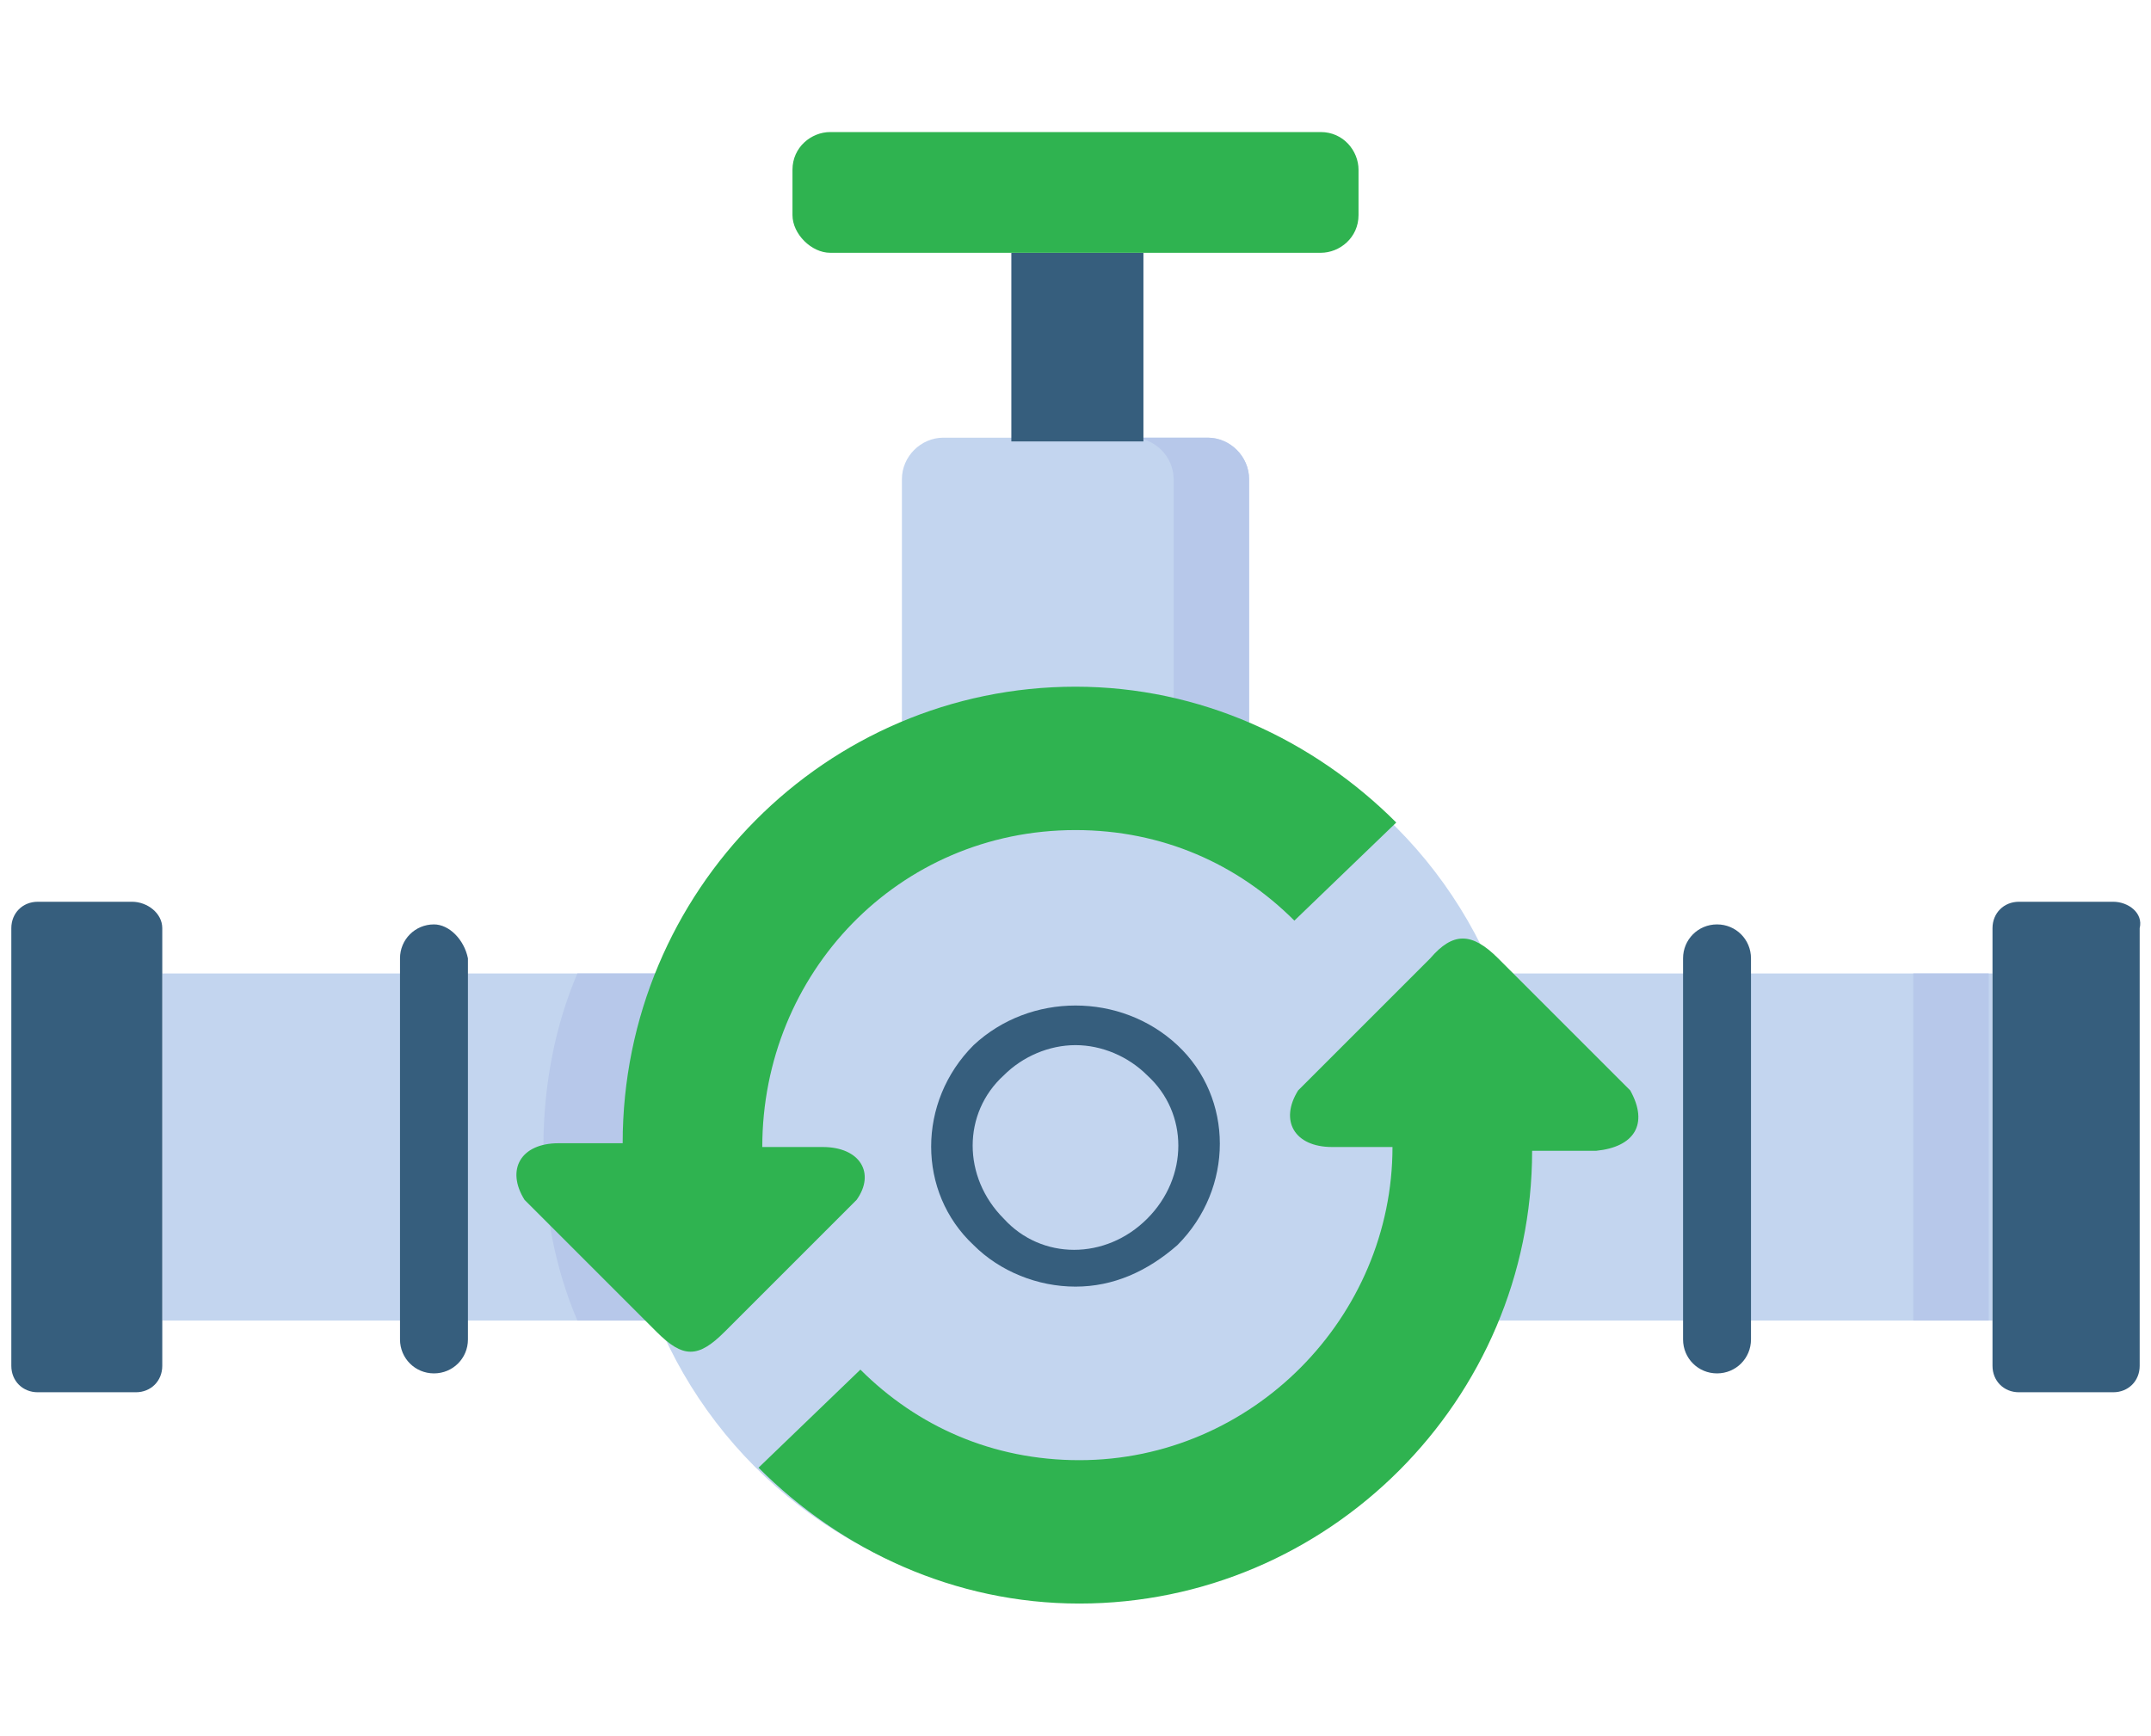
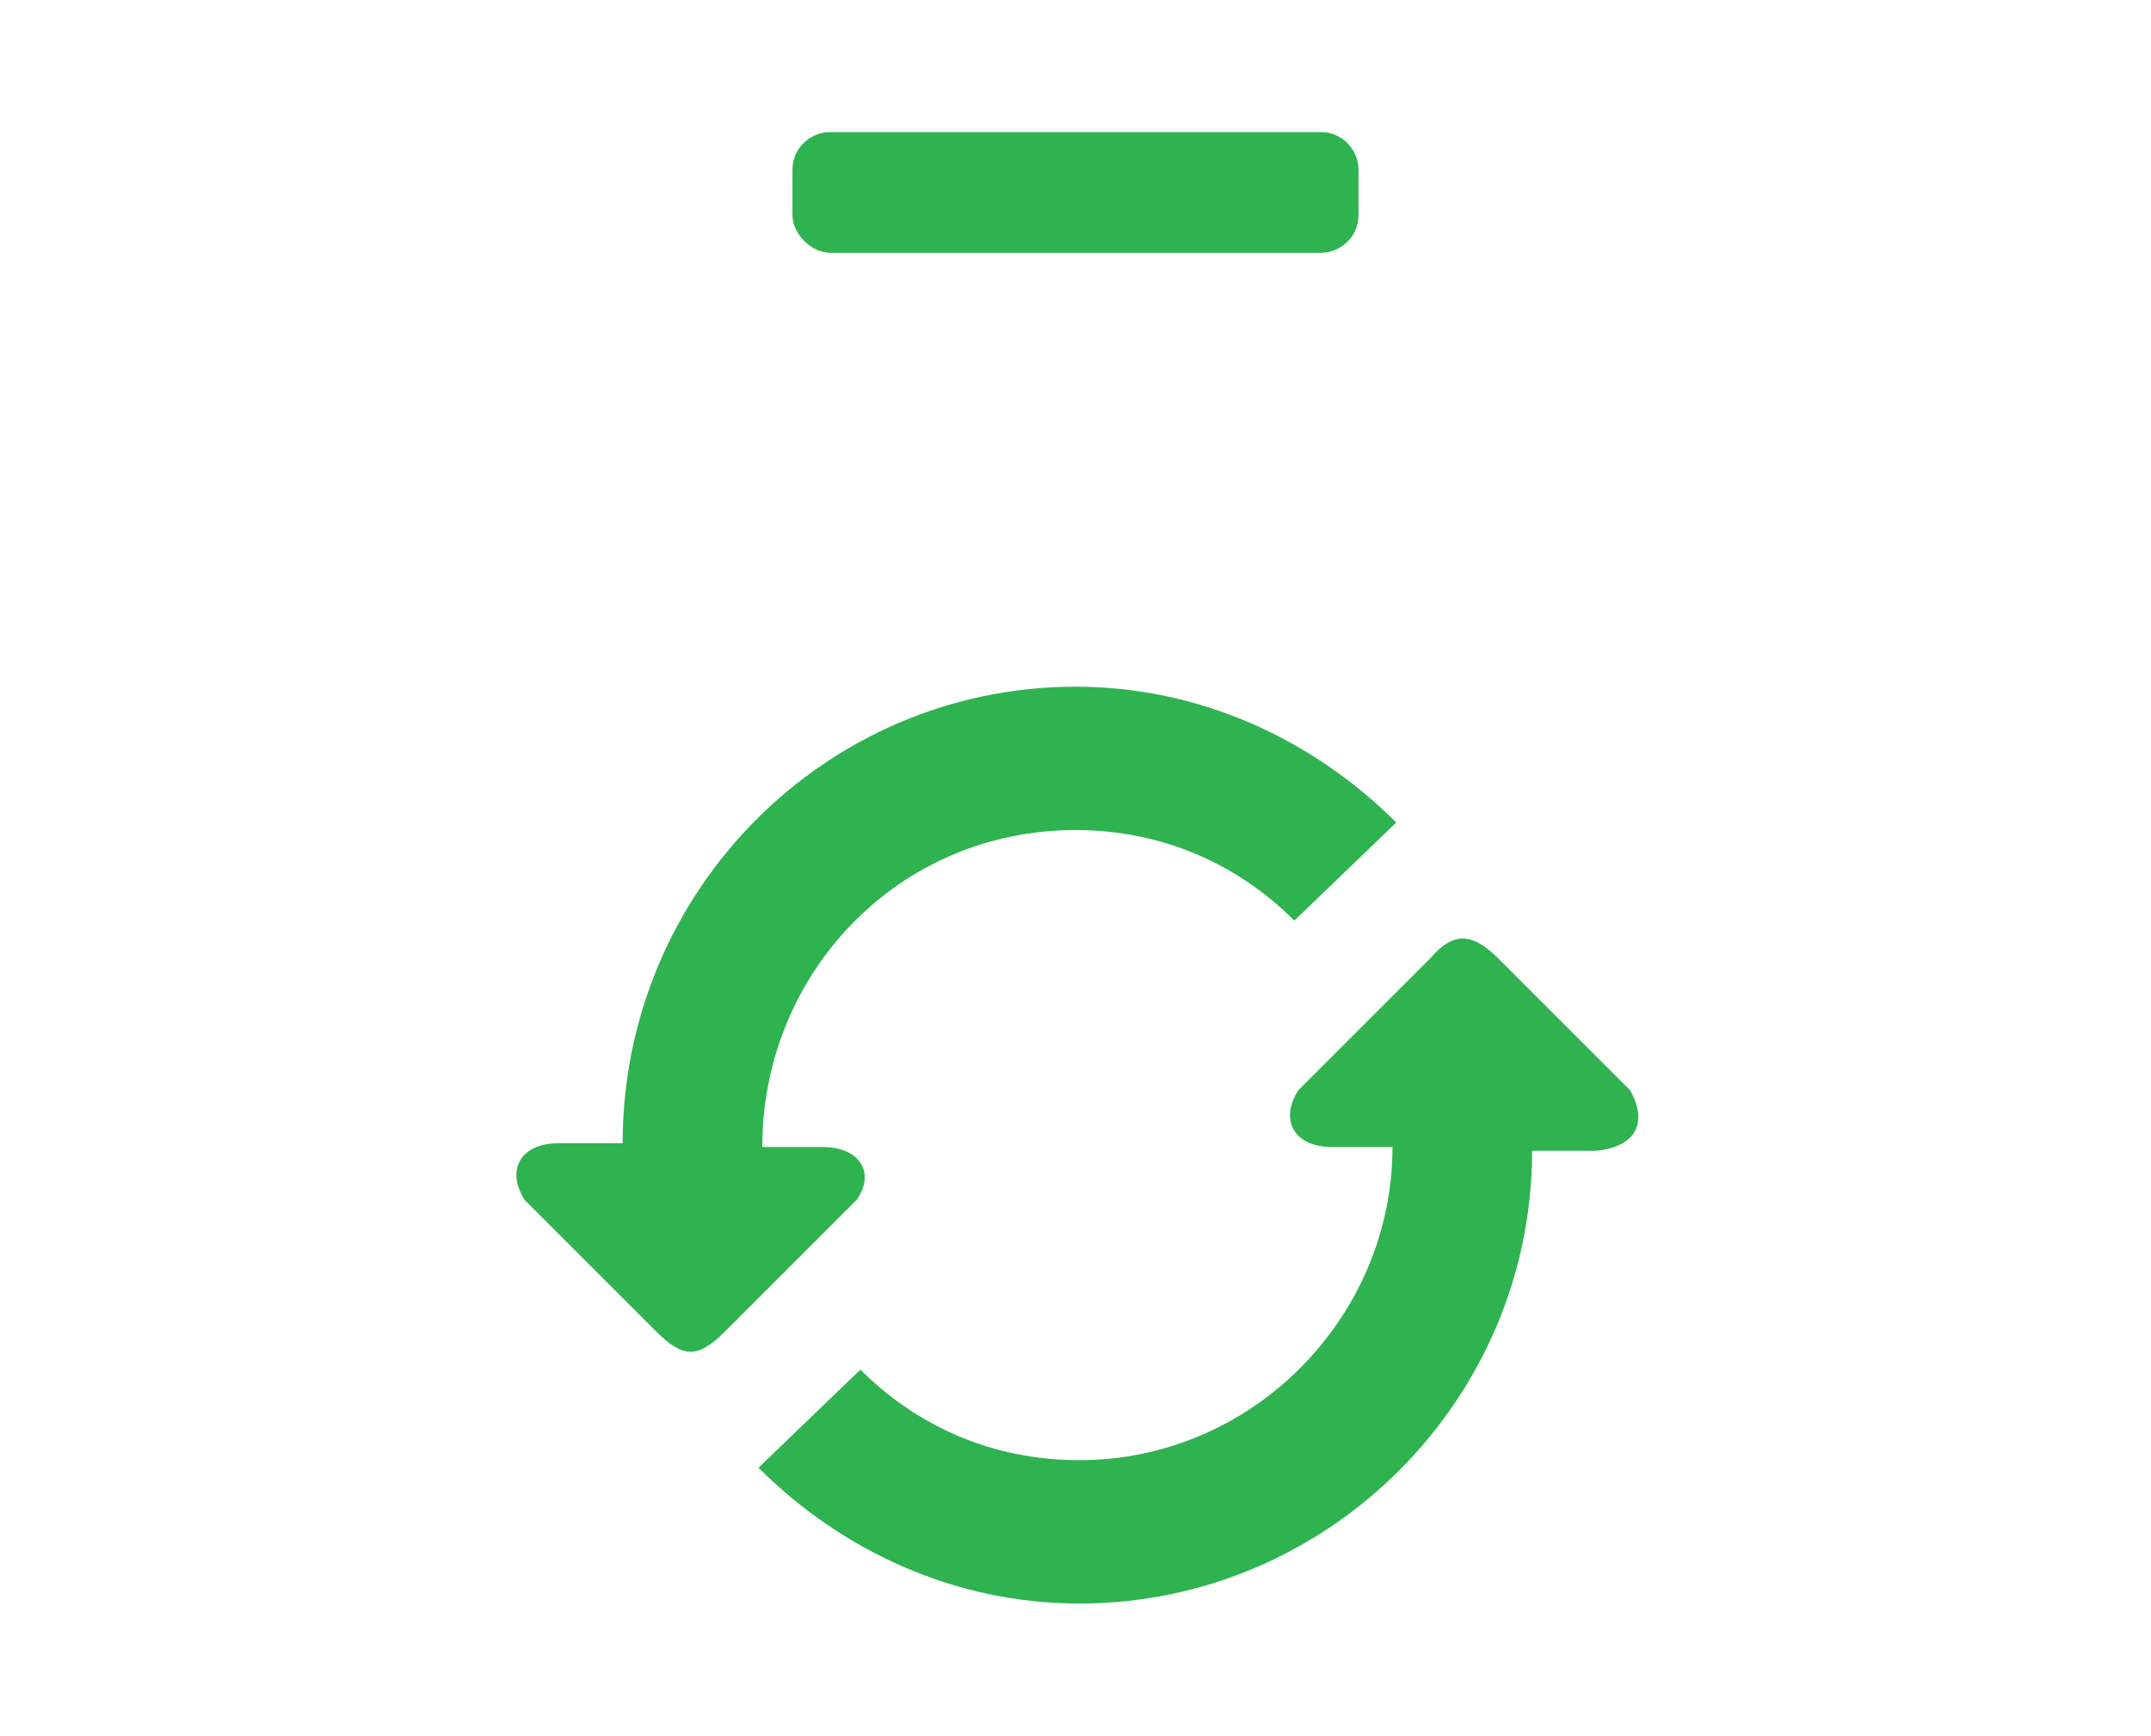
<svg xmlns="http://www.w3.org/2000/svg" version="1.1" x="0" y="0" viewBox="0 0 57 46" style="enable-background:new 0 0 57 46" xml:space="preserve">
  <style>.st0{fill:#c3d5ef}</style>
-   <path class="st0" d="M4.3 35h18v-9.2h-18V35zm30.5-9.2V35h18v-9.2h-18zM32 11.6h-7c-.6 0-1.1.5-1.1 1.1v16.9h9.2V12.7c0-.6-.5-1.1-1.1-1.1z" />
-   <path d="M14.4 30.4c0 1.6.3 3.2.9 4.6h7v-9.2h-7c-.6 1.4-.9 3-.9 4.6zm36.3-4.6V35h2v-9.2h-2zM32 11.6h-2c.6 0 1.1.5 1.1 1.1v16.9h2V12.7c0-.6-.5-1.1-1.1-1.1z" style="fill:#b7c8ea" />
-   <circle class="st0" cx="28.5" cy="30.4" r="12" />
-   <path d="M3.5 23.9H1c-.4 0-.7.3-.7.7v11.6c0 .4.3.7.7.7h2.6c.4 0 .7-.3.7-.7V24.6c0-.4-.4-.7-.8-.7zM30.3 6.7h-3.5v5h3.5v-5zM11.5 24.5c-.5 0-.9.4-.9.9v10.1c0 .5.4.9.9.9s.9-.4.9-.9V25.4c-.1-.5-.5-.9-.9-.9zm44.5-.6h-2.5c-.4 0-.7.3-.7.7v11.6c0 .4.3.7.7.7H56c.4 0 .7-.3.7-.7V24.6c.1-.4-.3-.7-.7-.7zm-10.5.6c-.5 0-.9.4-.9.9v10.1c0 .5.4.9.9.9s.9-.4.9-.9V25.4c0-.5-.4-.9-.9-.9zm-19.7 3.2c-1.5 1.5-1.5 3.9 0 5.3.7.7 1.7 1.1 2.7 1.1 1 0 1.9-.4 2.7-1.1 1.5-1.5 1.5-3.9 0-5.3s-3.9-1.4-5.4 0zm4.6 4.6c-1.1 1.1-2.8 1.1-3.8 0-1.1-1.1-1.1-2.8 0-3.8.5-.5 1.2-.8 1.9-.8s1.4.3 1.9.8c1.1 1 1.1 2.7 0 3.8z" style="fill:#365e7d" />
  <path d="M22 6.7h13c.5 0 1-.4 1-1V4.5c0-.5-.4-1-1-1H22c-.5 0-1 .4-1 1v1.2c0 .5.5 1 1 1zm21.2 22.2-3.5-3.5c-.7-.7-1.2-.7-1.8 0l-3.5 3.5c-.5.8-.1 1.5.9 1.5h1.6c0 4.5-3.7 8.3-8.3 8.3-2.3 0-4.3-.9-5.8-2.4l-2.7 2.6c2.2 2.2 5.2 3.6 8.5 3.6 6.6 0 12-5.4 12-12h1.7c1-.1 1.4-.7.9-1.6zm-21.4 1.5h-1.6c0-4.6 3.6-8.4 8.3-8.4 2.3 0 4.3.9 5.8 2.4l2.7-2.6c-2.2-2.2-5.2-3.6-8.5-3.6-6.6 0-12 5.4-12 12.1h-1.7c-1 0-1.4.7-.9 1.5l3.5 3.5c.7.7 1.1.7 1.8 0l3.5-3.5c.5-.7.1-1.4-.9-1.4z" style="fill:#2fb350" />
</svg>